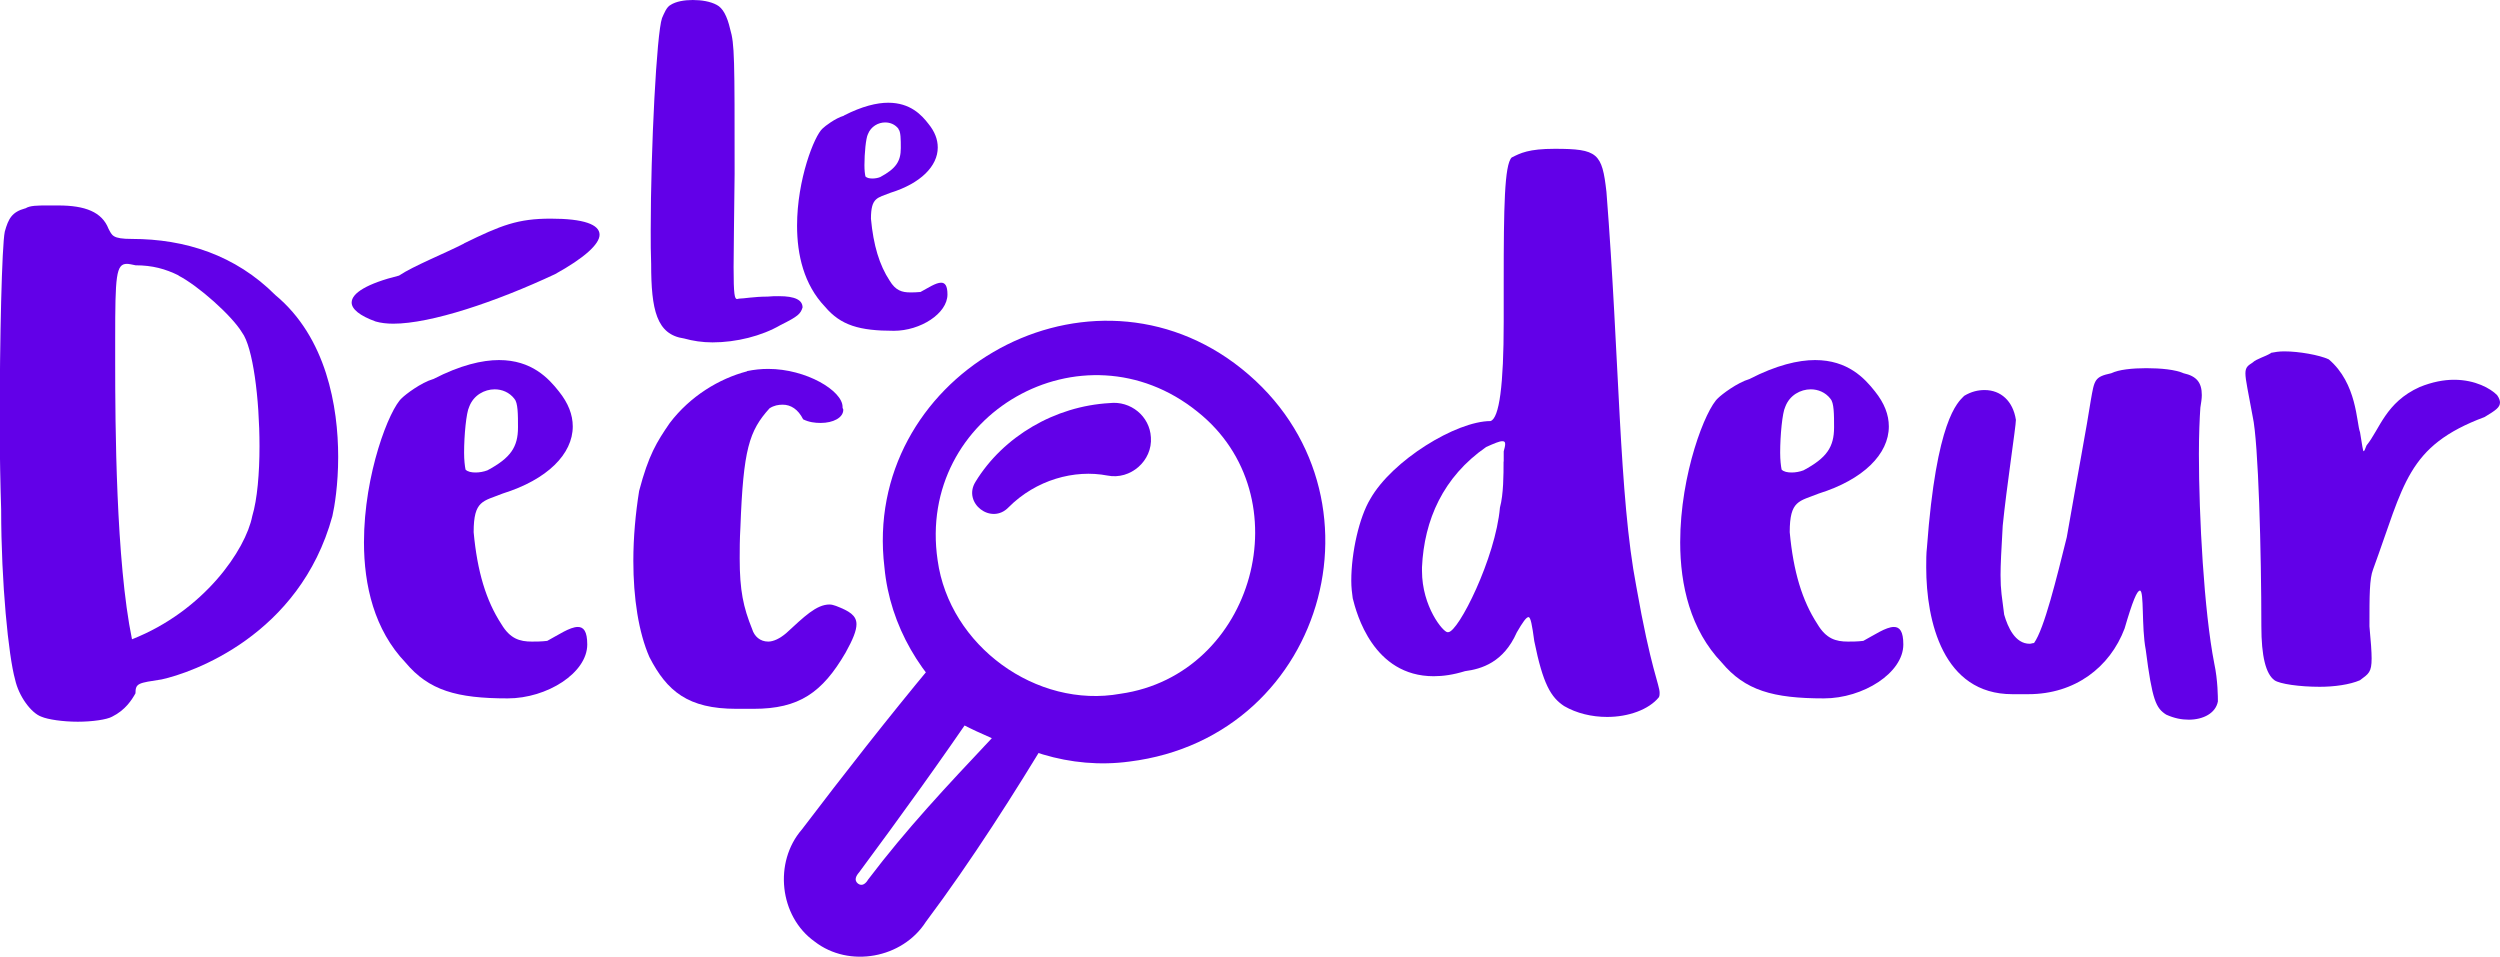
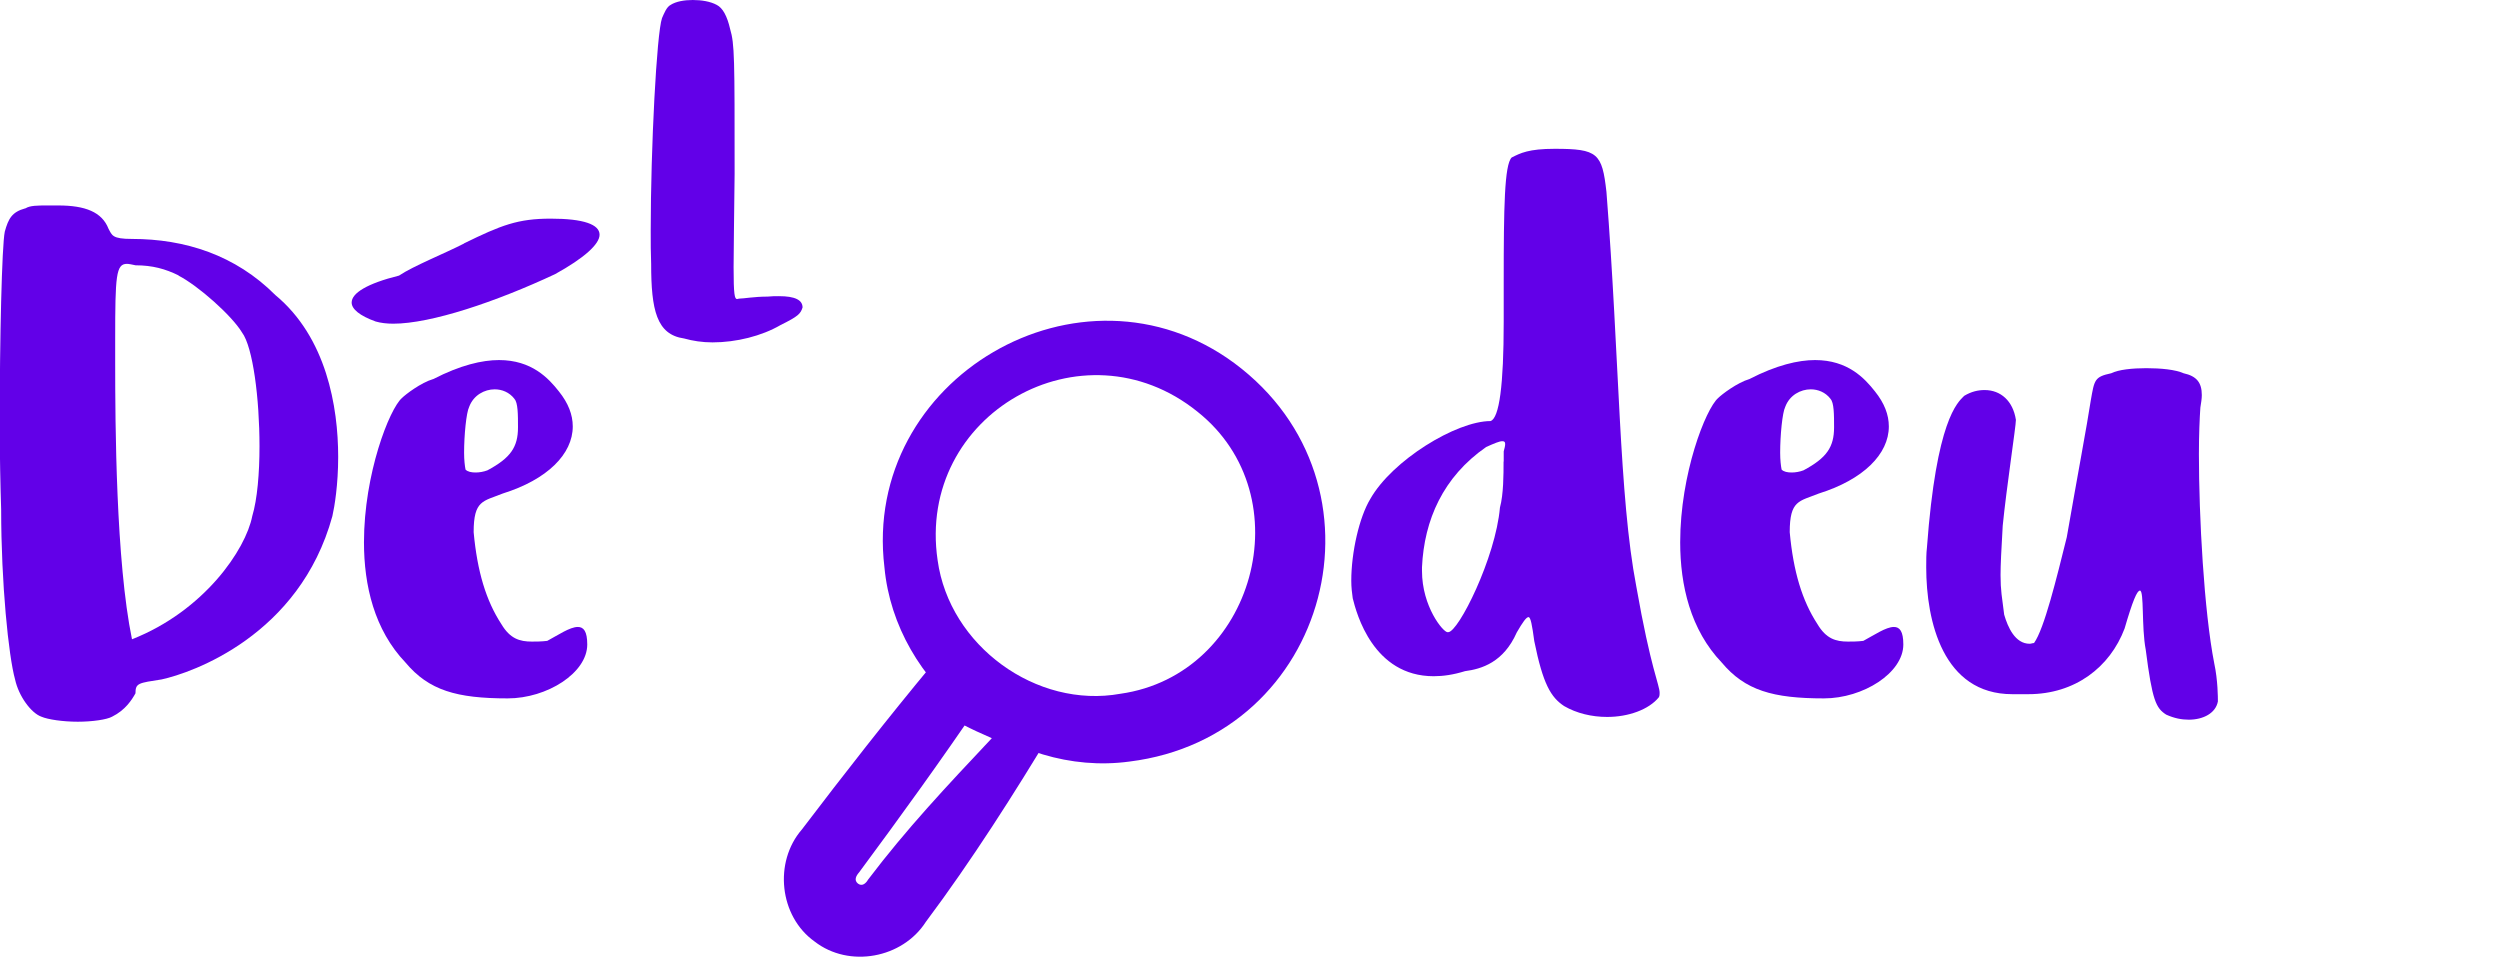
<svg xmlns="http://www.w3.org/2000/svg" id="PRINT_1" viewBox="0 0 172.54 66.02">
  <defs>
    <style>.cls-1{fill:#6200e8;}</style>
  </defs>
  <path class="cls-1" d="m46.28.34c.37-.24.95-.34,1.53-.34.61,0,1.22.1,1.66.34q.61.31.92,1.66c.31,1.05.31,1.97.31,10-.03,3.12-.07,5.15-.07,6.44,0,1.9.07,2.2.24,2.2.03,0,.1-.03.14-.03.31,0,1.05-.14,1.97-.14.27-.03.54-.03.78-.03,1.12,0,1.63.27,1.63.78-.14.44-.3.61-1.53,1.22-1.29.75-3.05,1.19-4.68,1.19-.71,0-1.36-.1-1.97-.27-1.9-.27-2.27-1.97-2.27-5.15-.03-.71-.03-1.49-.03-2.31,0-5.7.41-13.6.78-14.65.14-.31.31-.78.61-.92Z" />
-   <path class="cls-1" d="m58.25,7.97c1.25-.64,2.27-.88,3.05-.88,1.53,0,2.31.85,2.78,1.46.44.54.64,1.08.64,1.63,0,1.29-1.19,2.48-3.25,3.12-.92.37-1.36.31-1.36,1.8.17,1.83.58,3.19,1.29,4.27.41.68.85.81,1.42.81.2,0,.44,0,.71-.03.51-.27,1.05-.64,1.42-.64.27,0,.44.2.44.81,0,1.32-1.87,2.51-3.7,2.51-2.37,0-3.66-.37-4.75-1.66-1.46-1.53-1.93-3.59-1.93-5.59,0-3.19,1.19-6.21,1.76-6.71.17-.17.88-.71,1.46-.88Zm3.76.92c-.24-.31-.58-.44-.92-.44-.47,0-.98.27-1.19.81-.14.27-.24,1.32-.24,2.14,0,.34.03.61.07.78.1.1.27.14.48.14.17,0,.37-.03.54-.1,1.08-.58,1.42-1.08,1.42-2,0-.58,0-1.15-.17-1.32Z" />
  <path class="cls-1" d="m1.76,14.38c.3-.2.86-.2,1.51-.2h.75c1.86,0,3.02.45,3.47,1.61.25.45.25.7,1.61.7,3.67,0,7.15,1.11,9.91,3.88,3.52,2.92,4.33,7.7,4.33,11.17,0,1.91-.25,3.42-.4,4.08-2.26,8.25-9.71,10.82-11.78,11.27-1.61.25-1.81.25-1.81.96-.25.45-.7,1.16-1.61,1.61-.35.2-1.36.35-2.37.35s-2.06-.15-2.52-.35c-.7-.25-1.56-1.41-1.81-2.57-.45-1.61-.96-6.64-.96-11.73-.05-1.56-.1-3.72-.1-6.04,0-5.64.15-12.18.35-13.13.25-.91.5-1.36,1.41-1.61Zm10.57,4.63c-.91-.45-1.81-.7-2.97-.7-.25-.05-.45-.1-.6-.1-.75,0-.81.81-.81,5.18v1.61c0,4.28.05,13.74,1.16,19.12,4.98-1.96,7.85-6.19,8.3-8.5.35-1.16.5-2.97.5-4.83,0-3.27-.45-6.84-1.21-7.85-.7-1.16-3.02-3.22-4.38-3.92Z" />
  <path class="cls-1" d="m32.02,16.8c2.57-1.26,3.72-1.71,5.99-1.71s3.37.4,3.37,1.11c0,.65-1.06,1.61-3.07,2.72-4.08,1.91-8.56,3.42-11.17,3.42-.45,0-.86-.05-1.21-.15-1.11-.4-1.66-.86-1.66-1.31,0-.65,1.06-1.31,3.27-1.86.96-.65,3.22-1.56,4.48-2.21Zm-2.11,9.36c1.86-.96,3.37-1.31,4.53-1.31,2.26,0,3.42,1.26,4.13,2.16.65.81.96,1.61.96,2.42,0,1.91-1.76,3.67-4.83,4.63-1.36.55-2.01.45-2.01,2.67.25,2.72.86,4.73,1.91,6.34.6,1.01,1.26,1.21,2.11,1.21.3,0,.65,0,1.06-.05.75-.4,1.56-.96,2.11-.96.4,0,.65.3.65,1.21,0,1.96-2.77,3.72-5.49,3.72-3.52,0-5.44-.55-7.05-2.47-2.16-2.26-2.87-5.33-2.87-8.3,0-4.73,1.76-9.21,2.62-9.96.25-.25,1.31-1.06,2.16-1.31Zm5.59,1.36c-.35-.45-.86-.65-1.36-.65-.7,0-1.46.4-1.76,1.21-.2.4-.35,1.96-.35,3.17,0,.5.05.91.1,1.16.15.15.4.2.7.2.25,0,.55-.05.81-.15,1.61-.86,2.11-1.61,2.11-2.97,0-.86,0-1.71-.25-1.96Z" />
-   <path class="cls-1" d="m51.56,25.61c.5-.1.96-.15,1.46-.15,2.62,0,5.13,1.51,5.13,2.62v.05c0,.05.05.1.05.15,0,.55-.7.91-1.56.91-.4,0-.81-.05-1.21-.25-.35-.7-.86-1.01-1.41-1.01-.3,0-.6.05-.91.25-1.41,1.56-1.81,2.82-2.01,8.2-.05.86-.05,1.56-.05,2.16,0,2.21.25,3.37.86,4.88.15.5.55.86,1.11.86.35,0,.8-.2,1.26-.6,1.21-1.11,2.06-1.96,2.97-1.96.15,0,.3.05.45.1.91.35,1.41.65,1.41,1.26,0,.45-.25,1.06-.75,1.96-1.61,2.77-3.22,3.88-6.34,3.88h-1.21c-3.32,0-4.78-1.21-5.99-3.57-.75-1.71-1.11-4.08-1.11-6.64,0-1.61.15-3.27.4-4.83.65-2.47,1.21-3.37,2.11-4.68,1.41-1.86,3.42-3.07,5.33-3.57Z" />
  <path class="cls-1" d="m103.78,19.42c0-5.13.05-8.05.55-8.55.6-.3,1.16-.6,2.97-.6,2.97,0,3.27.3,3.57,2.97.91,11.62.86,20.98,2.06,27.23,1.01,5.74,1.61,6.79,1.61,7.35,0,.1,0,.2-.05.3-.7.86-2.11,1.36-3.57,1.36-1.06,0-2.11-.25-2.97-.75-.91-.6-1.46-1.51-2.06-4.48-.15-1.11-.25-1.66-.4-1.66s-.4.35-.81,1.06c-.91,2.06-2.42,2.52-3.57,2.67-.81.25-1.51.35-2.16.35-4.18,0-5.33-4.33-5.59-5.38-.05-.35-.1-.75-.1-1.21,0-1.96.55-4.38,1.31-5.64,1.51-2.67,5.94-5.38,8.3-5.38q.91-.3.91-6.84v-2.77Zm0,12.43v-.7c.05-.2.1-.35.1-.5s-.05-.2-.2-.2c-.2,0-.55.15-1.11.4-2.97,2.06-4.28,5.03-4.43,8.3v.25c0,2.47,1.46,4.23,1.76,4.23h.05c.7,0,3.27-5.13,3.57-8.6.25-.91.25-2.31.25-3.17Z" />
  <path class="cls-1" d="m120.74,26.16c1.86-.96,3.37-1.31,4.53-1.31,2.26,0,3.42,1.26,4.13,2.16.65.81.96,1.61.96,2.42,0,1.91-1.76,3.67-4.83,4.63-1.36.55-2.01.45-2.01,2.67.25,2.72.86,4.73,1.91,6.34.6,1.01,1.26,1.21,2.11,1.21.3,0,.65,0,1.06-.05.75-.4,1.56-.96,2.11-.96.4,0,.65.3.65,1.21,0,1.96-2.77,3.72-5.48,3.72-3.52,0-5.44-.55-7.05-2.47-2.16-2.26-2.87-5.33-2.87-8.3,0-4.73,1.76-9.21,2.62-9.96.25-.25,1.31-1.06,2.16-1.31Zm5.59,1.36c-.35-.45-.86-.65-1.36-.65-.7,0-1.46.4-1.76,1.21-.2.4-.35,1.96-.35,3.17,0,.5.05.91.1,1.16.15.15.4.2.7.2.25,0,.55-.05.81-.15,1.61-.86,2.11-1.61,2.11-2.97,0-.86,0-1.71-.25-1.96Z" />
  <path class="cls-1" d="m145.71,25.76c.5-.25,1.46-.35,2.42-.35,1.01,0,2.01.1,2.57.35.91.2,1.26.65,1.26,1.51,0,.25-.05.55-.1.86-.05.75-.1,1.86-.1,3.22,0,4.28.35,10.82,1.06,14.44.25,1.16.25,2.37.25,2.62-.15.81-1.01,1.26-2.01,1.26-.5,0-1.01-.1-1.56-.35-.7-.45-.96-.96-1.41-4.48-.3-1.56-.1-4.08-.4-4.08-.2,0-.5.7-1.06,2.62-1.01,2.67-3.42,4.53-6.64,4.53h-1.11c-4.78,0-5.94-5.03-5.94-8.76,0-.45,0-.96.05-1.36.65-8.81,2.11-10.01,2.57-10.47.5-.3.96-.4,1.41-.4,1.11,0,1.96.75,2.16,2.06,0,.45-.65,4.68-.91,7.3-.1,1.71-.15,2.72-.15,3.42,0,1.06.1,1.51.25,2.72.25.86.75,2.01,1.76,2.01.1,0,.2-.05.3-.05.7-.96,1.56-4.48,2.26-7.3.7-4.03,1.41-7.8,1.66-9.46.25-1.41.25-1.61,1.41-1.86Z" />
-   <path class="cls-1" d="m156.74,24.35c.25-.05.55-.1.91-.1,1.01,0,2.42.25,3.07.55,1.96,1.66,1.91,4.38,2.16,5.03.15.91.2,1.31.25,1.31s.1-.15.2-.4c.91-1.11,1.31-2.97,3.67-4.03.86-.35,1.66-.5,2.37-.5,1.46,0,2.52.6,2.97,1.06.15.2.2.4.2.5,0,.35-.3.55-1.06,1.01-5.38,2.01-5.54,4.63-7.7,10.52-.25.65-.25,1.76-.25,3.93.1,1.06.15,1.76.15,2.21,0,.96-.2,1.06-.81,1.51-.7.3-1.76.45-2.77.45-1.41,0-2.77-.2-3.12-.45q-.91-.65-.91-3.72c0-5.03-.2-12.73-.6-14.49-.3-1.66-.5-2.52-.5-2.97s.2-.55.5-.75c.25-.25.86-.4,1.26-.65Z" />
  <path class="cls-1" d="m85.2,25.07c11.17,8.3,6.59,25.77-7.25,27.49-8.14,1.1-16.16-5.3-16.91-13.41-1.57-13.02,13.57-21.9,24.16-14.08h0Zm-2.56,3.34c-7.91-6.37-19.41.18-17.93,10.25.81,5.91,6.82,10.27,12.62,9.22,9.24-1.31,12.66-13.63,5.31-19.47h0Z" />
-   <path class="cls-1" d="m67.32,33.26c1.92-3.15,5.5-5.23,9.26-5.44,1.45-.17,2.77.9,2.85,2.36.12,1.62-1.41,2.96-3,2.64-2.28-.44-4.94.3-6.82,2.19-1.19,1.25-3.19-.29-2.29-1.75h0Z" />
  <path class="cls-1" d="m72.65,50.36c-2.59,4.32-5.62,9.08-8.75,13.26-1.61,2.52-5.3,3.21-7.68,1.36-2.44-1.74-2.83-5.48-.88-7.73,2.92-3.84,5.9-7.65,8.98-11.36.72-.88,2.01-1.03,2.91-.36,1.94,1.43,3.83,3.19,5.41,4.84h0Zm-4.19.59c-1.48-.65-2.65-1.19-3.76-2.05l2.96-.42c-2.7,3.98-5.51,7.87-8.37,11.73-.2.23-.37.53-.08.77.29.22.55-.01.7-.27,2.66-3.51,5.39-6.41,8.54-9.76h0Z" />
</svg>